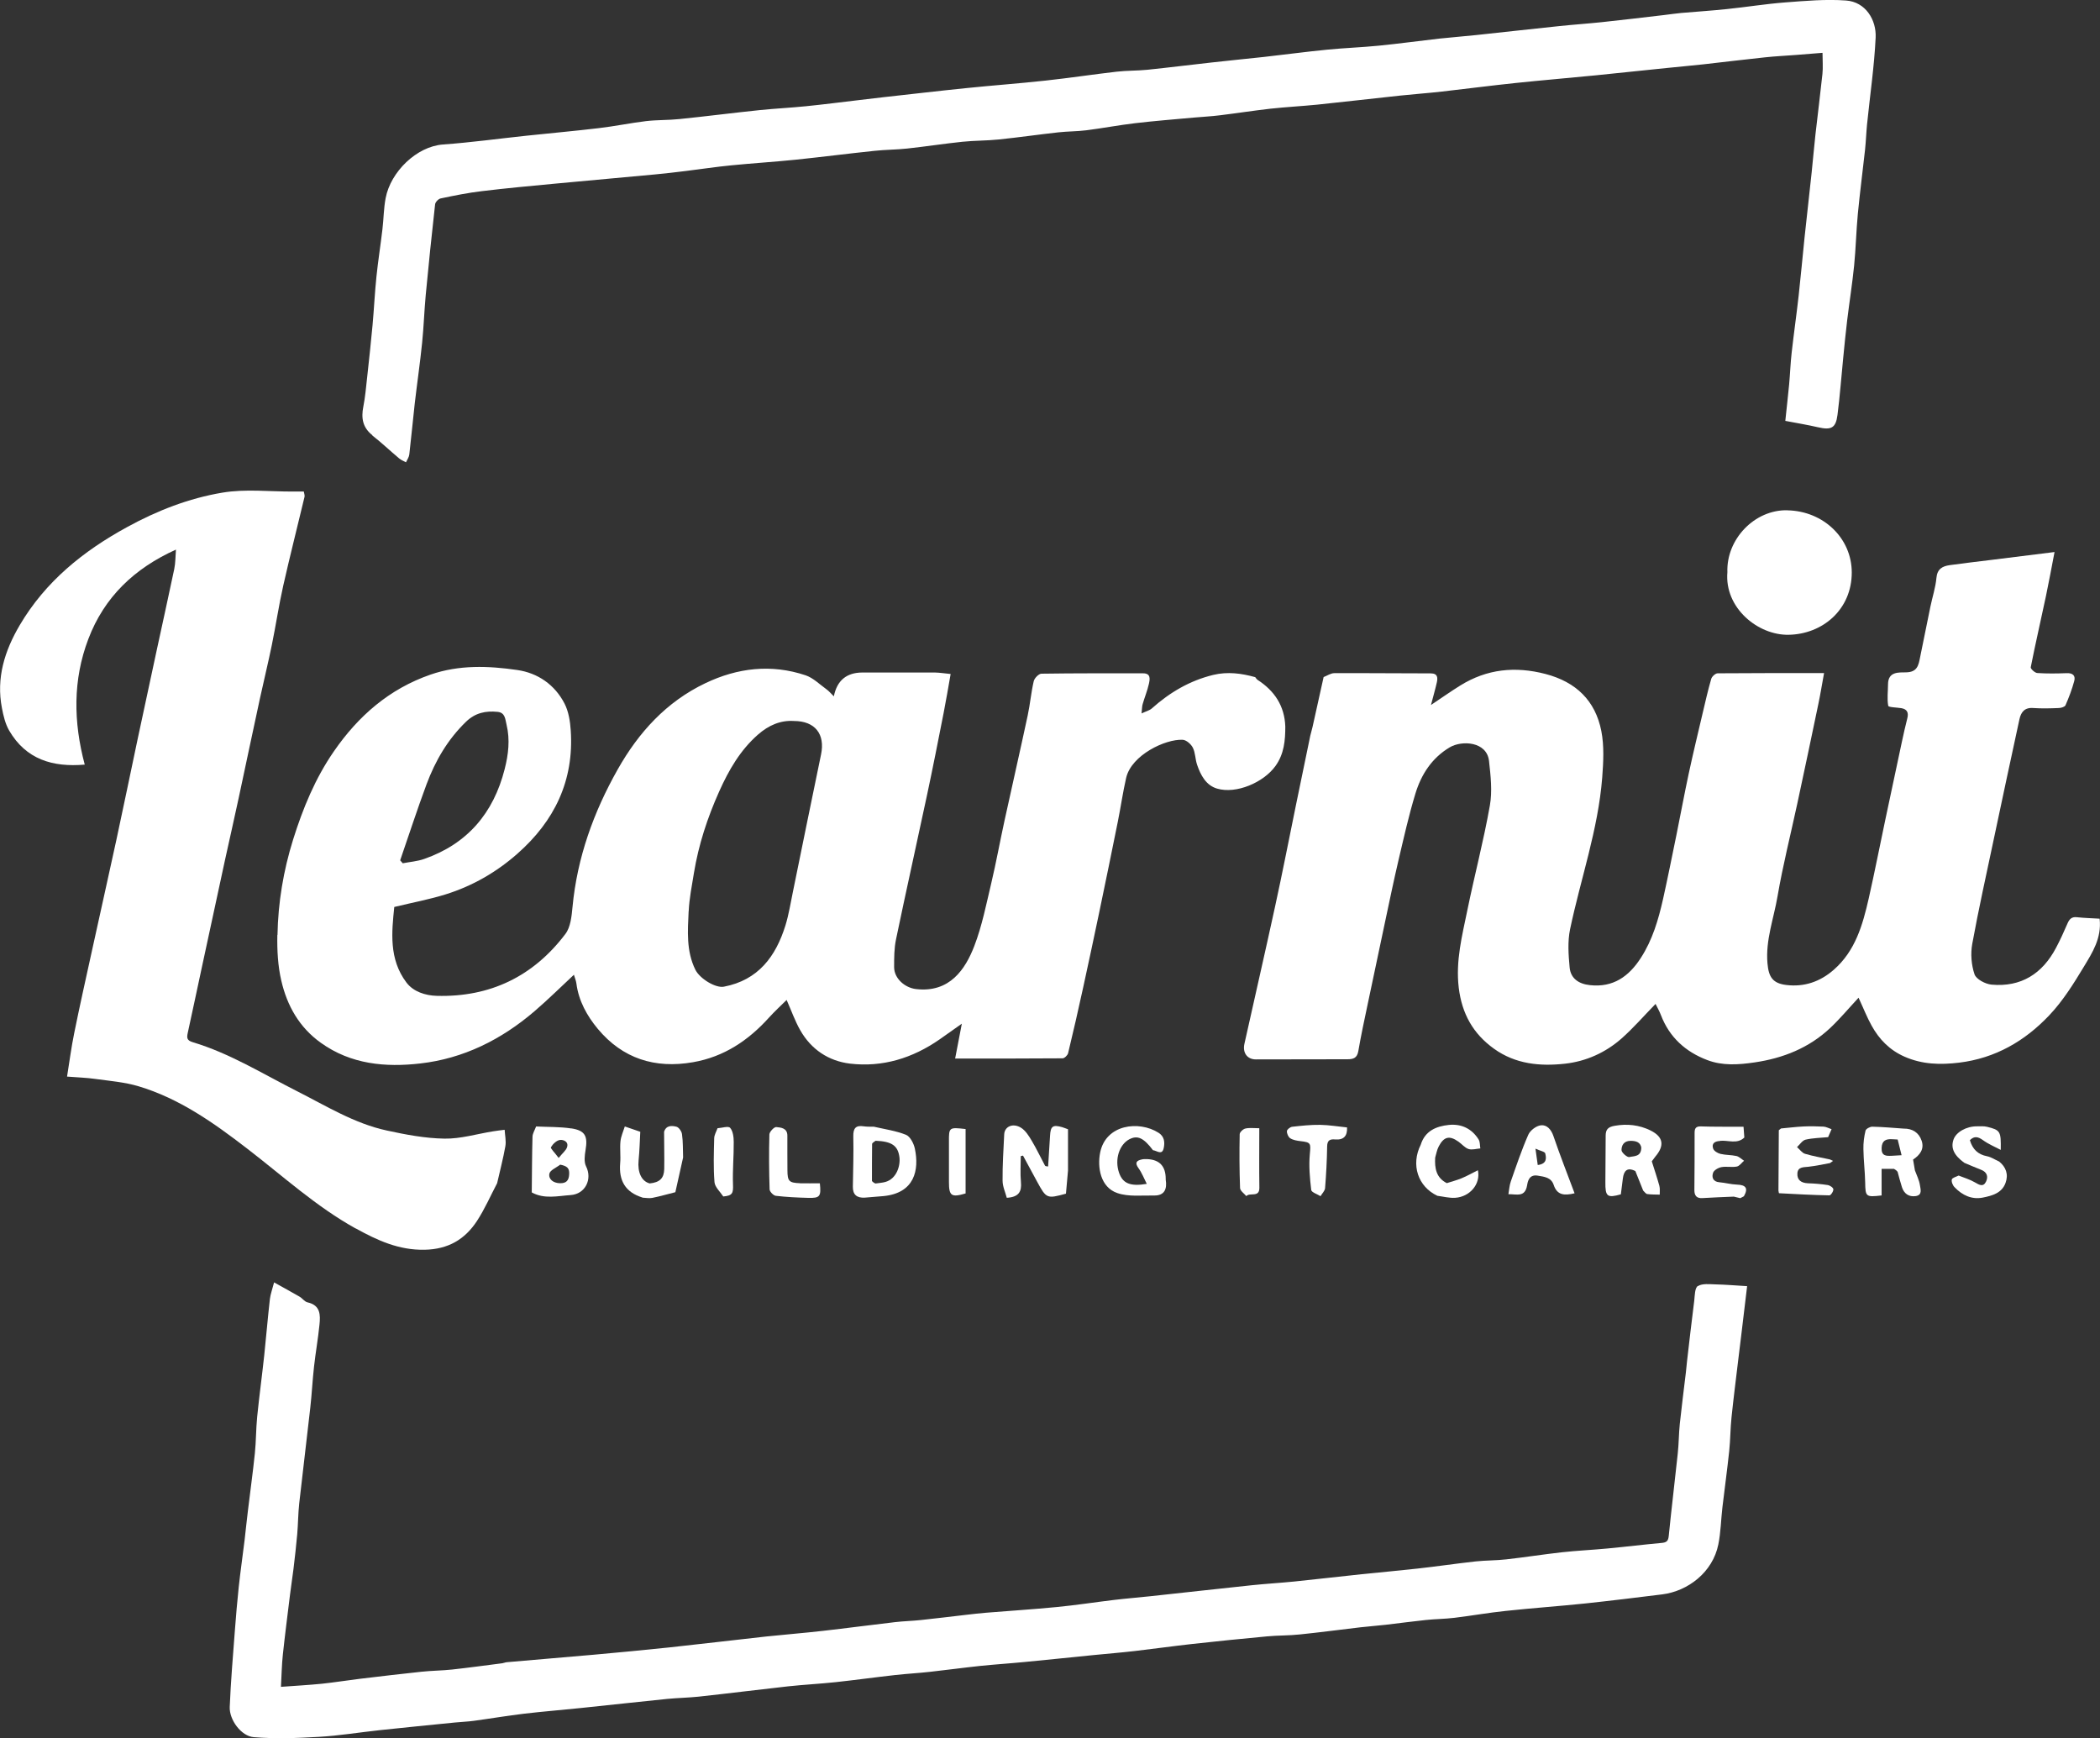
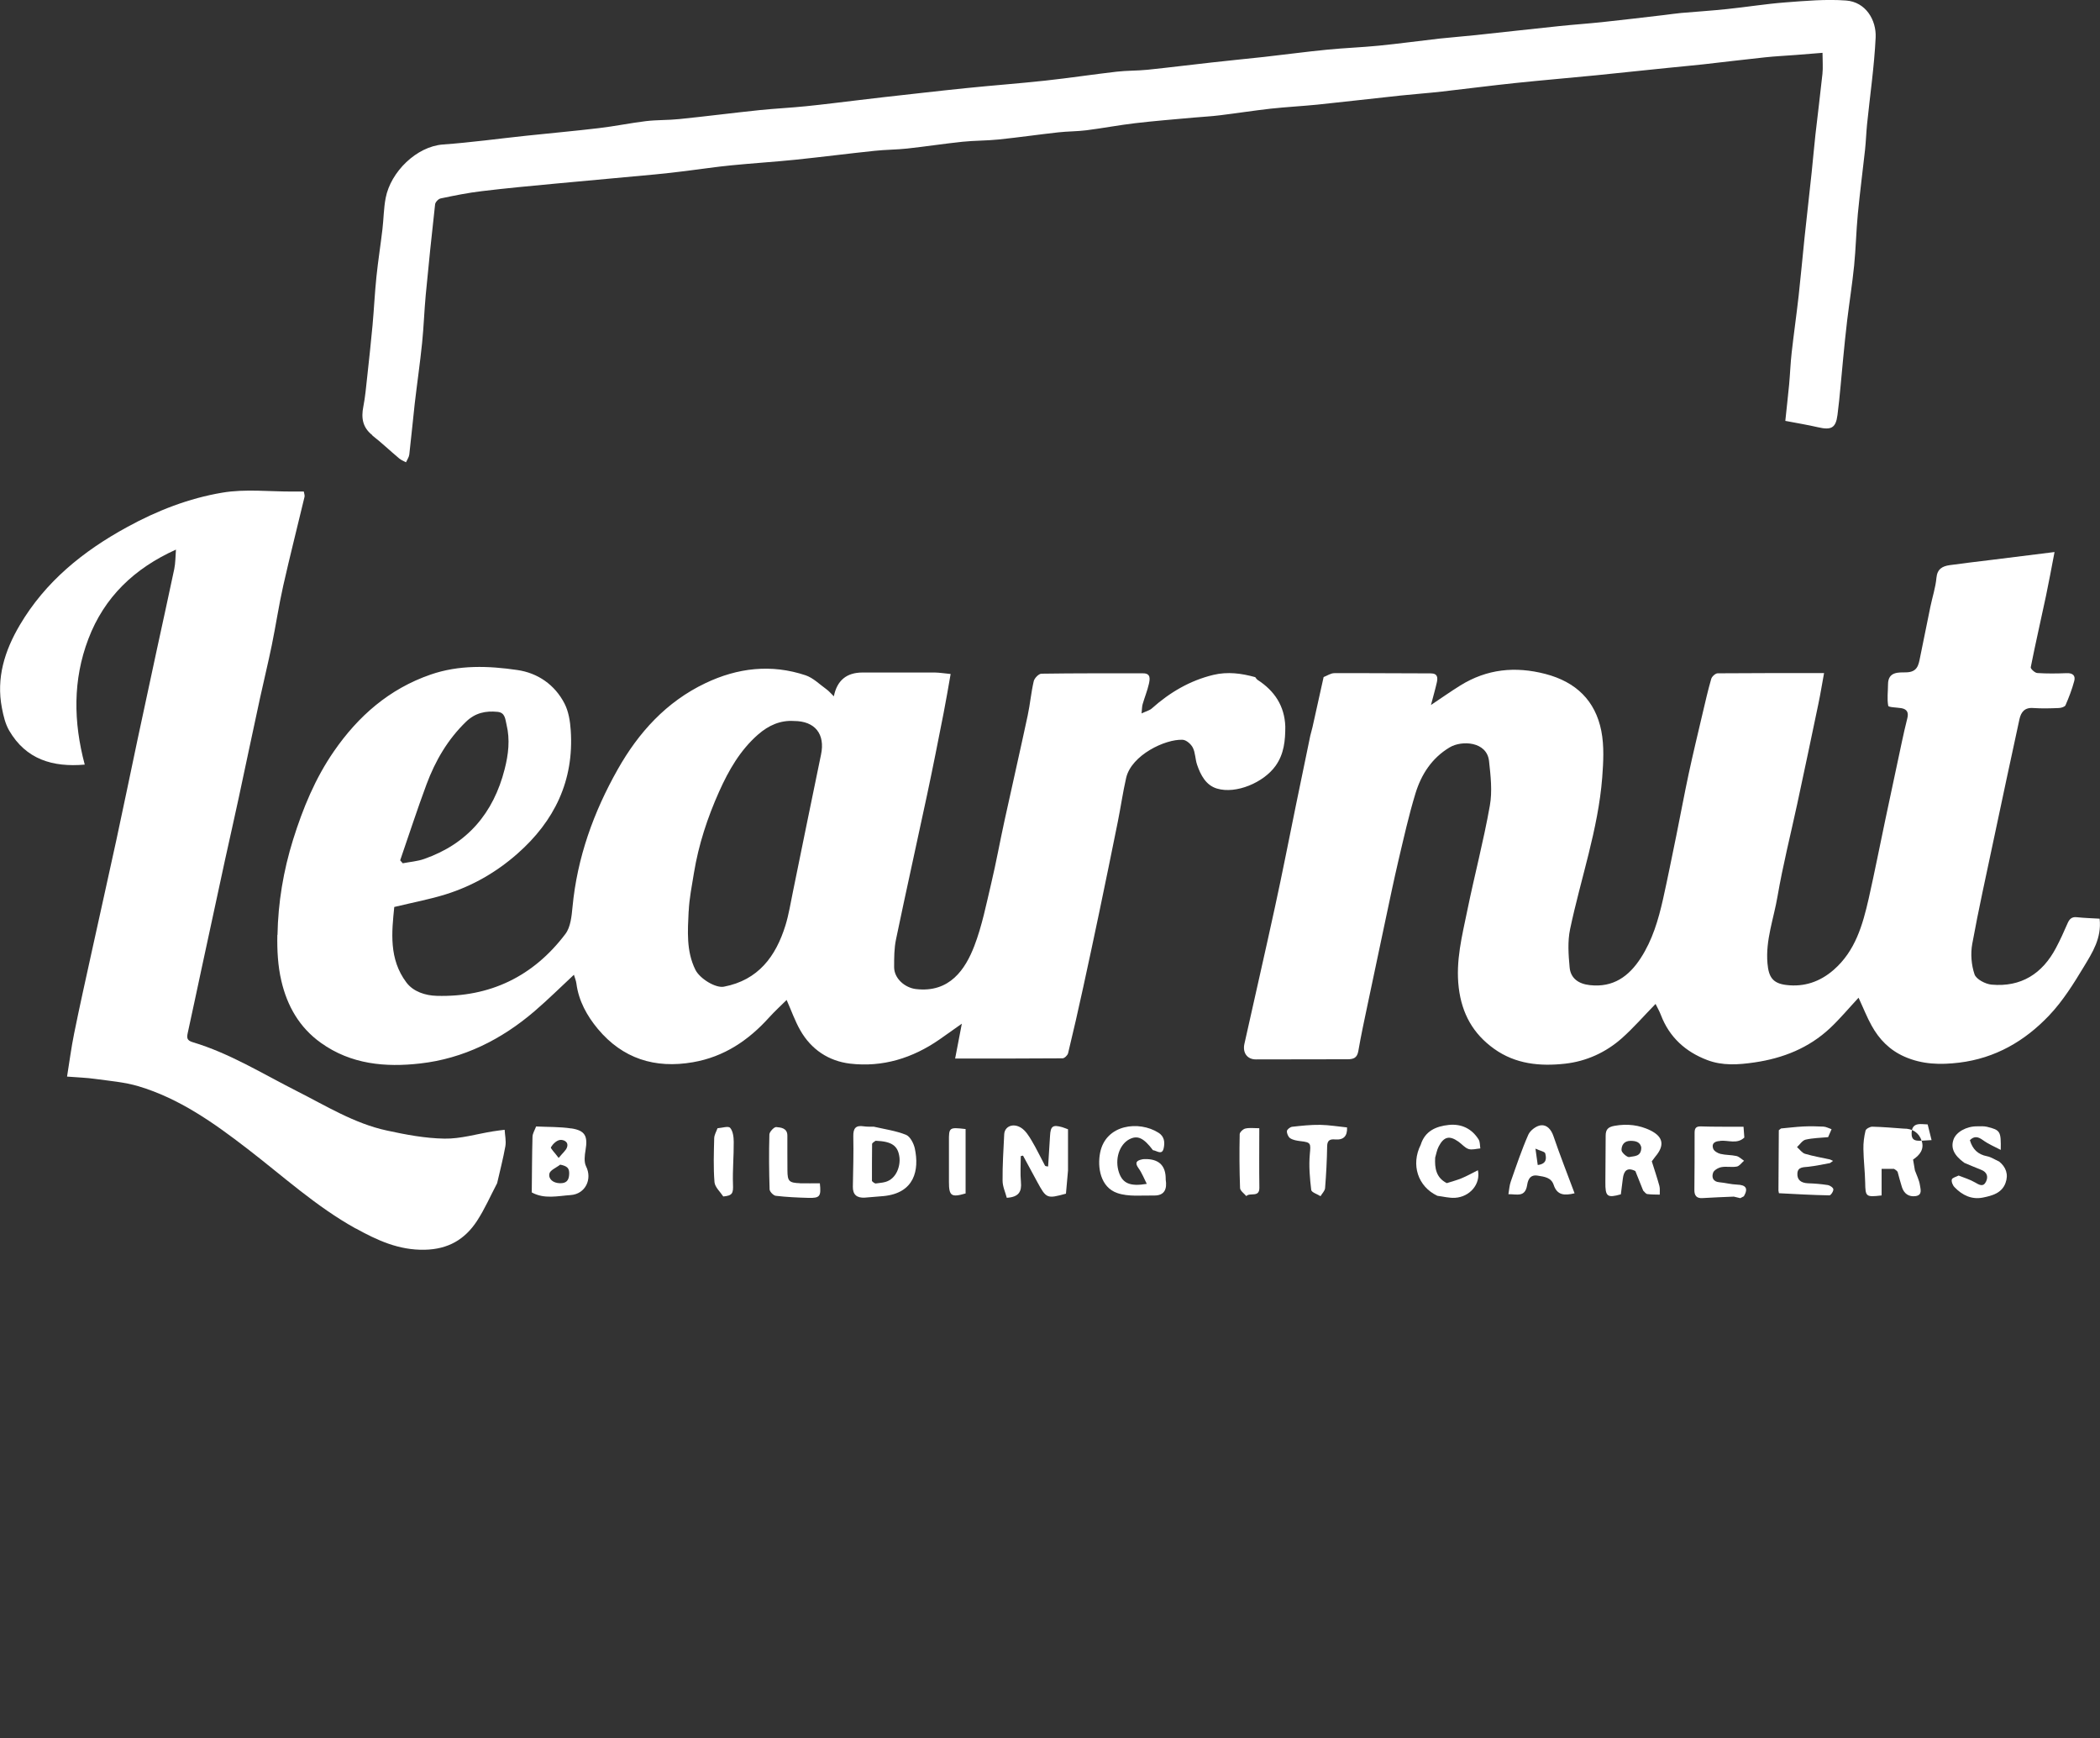
<svg xmlns="http://www.w3.org/2000/svg" id="Camada_2" data-name="Camada 2" viewBox="0 0 285.01 235.88">
  <rect x="0" y="0" width="285.01" height="235.88" fill="#333333" stroke="none" />
  <defs>
    <style>
      .cls-1 {
        fill: #fff;
      }
    </style>
  </defs>
  <g id="Camada_1-2" data-name="Camada 1">
    <g>
      <path class="cls-1" d="m37.64,126.89c-.04,2.07.07,4.2.54,6.21.78,3.38,2.43,6.33,5.37,8.43,4.09,2.93,8.78,3.34,13.48,2.8,5.86-.66,11.02-3.24,15.5-7.08,1.84-1.58,3.57-3.29,5.36-4.96.11.39.29.79.34,1.2.31,2.36,1.44,4.38,2.9,6.14,3.37,4.04,7.75,5.43,12.92,4.53,4.21-.73,7.51-2.95,10.32-6.06.78-.86,1.64-1.65,2.39-2.39.65,1.46,1.13,2.85,1.85,4.11,1.48,2.61,3.85,4.18,6.75,4.53,4.43.52,8.49-.74,12.15-3.28.95-.66,1.88-1.33,3.03-2.14-.34,1.73-.61,3.17-.91,4.73,5.05,0,9.82.01,14.58-.03.26,0,.68-.41.75-.69.72-2.97,1.4-5.95,2.05-8.94.74-3.38,1.46-6.77,2.17-10.15.86-4.11,1.7-8.22,2.53-12.34.4-1.98.68-3.98,1.13-5.94.72-3.11,5.34-5.29,7.67-5.17.49.02,1.14.59,1.38,1.07.35.69.32,1.57.58,2.32.48,1.41,1.21,2.79,2.7,3.23,2.6.78,6.34-.83,7.94-3.07,1.17-1.63,1.33-3.46,1.33-5.35-.1-2.8-1.46-4.84-3.76-6.33-.13-.09-.22-.24-.32-.37-1.87-.52-3.74-.77-5.68-.31-3.19.77-5.92,2.38-8.35,4.55-.31.28-.78.39-1.4.68.07-.63.06-.96.15-1.26.27-.93.64-1.83.85-2.76.13-.61.29-1.42-.78-1.42-4.6,0-9.2-.02-13.8.05-.37,0-.95.6-1.05,1.01-.36,1.53-.49,3.11-.82,4.65-1.02,4.77-2.11,9.52-3.15,14.29-.62,2.83-1.13,5.68-1.8,8.5-.68,2.86-1.25,5.78-2.3,8.51-1.21,3.14-3.33,6.38-7.92,5.84-1.5-.18-2.96-1.43-2.96-2.98,0-1.26,0-2.56.26-3.78,1.36-6.54,2.82-13.05,4.21-19.59.79-3.7,1.52-7.42,2.25-11.13.34-1.73.63-3.47.95-5.28-.92-.09-1.53-.19-2.14-.2-3.28-.01-6.56,0-9.84,0q-3.23.01-3.87,3.23c-.39-.37-.66-.71-1.01-.96-.92-.66-1.79-1.54-2.82-1.89-4.66-1.56-9.24-1.02-13.61,1.07-5.29,2.52-9.06,6.68-11.89,11.69-3.28,5.8-5.51,11.99-6.14,18.69-.12,1.25-.26,2.73-.97,3.66-4.35,5.75-10.22,8.59-17.45,8.39-1.55-.04-3.18-.56-4.12-1.81-2.41-3.19-1.99-6.88-1.65-10.25,2.52-.61,4.8-1.03,7-1.72,3.61-1.13,6.85-2.99,9.7-5.5,5.05-4.44,7.71-9.94,7.25-16.75-.08-1.23-.29-2.56-.84-3.63-1.32-2.57-3.64-4.16-6.41-4.56-3.92-.57-7.89-.72-11.77.62-5.61,1.94-9.81,5.62-13.12,10.41-2.54,3.67-4.21,7.74-5.54,11.98-1.32,4.23-2.04,8.55-2.12,12.95Zm55.83-3.22c.08-1.74.43-3.47.71-5.19.63-3.84,1.83-7.5,3.42-11.05,1.3-2.9,2.85-5.61,5.28-7.74,1.45-1.27,3.06-1.96,4.87-1.84,2.88,0,4.26,1.79,3.68,4.55-1.29,6.2-2.54,12.4-3.81,18.6-.32,1.53-.56,3.1-1.02,4.59-1.31,4.22-3.69,7.43-8.36,8.32-1.13.21-3.27-1.09-3.87-2.31-1.25-2.54-1.03-5.26-.91-7.93Zm-35.58-17.23c1.19-3.19,2.87-6.08,5.36-8.49,1.25-1.21,2.67-1.5,4.28-1.34,1.05.1,1.04,1.02,1.22,1.75.49,2.03.25,4.05-.26,6.03-1.51,5.95-5.05,10.13-10.91,12.18-.93.33-1.95.4-2.92.59-.12-.13-.23-.27-.35-.4,1.19-3.44,2.31-6.91,3.58-10.32Z" />
      <path class="cls-1" d="m284.97,124.68c-1.04-.06-2.08-.09-3.11-.2-.72-.08-1.02.29-1.27.87-.48,1.11-.98,2.22-1.55,3.29-1.85,3.51-4.74,5.35-8.75,4.99-.84-.08-2.08-.73-2.31-1.4-.43-1.27-.55-2.79-.31-4.12.86-4.72,1.91-9.41,2.9-14.11,1.16-5.47,2.32-10.94,3.51-16.4.21-.95.7-1.6,1.86-1.51,1.16.08,2.32.05,3.49,0,.32-.01.81-.16.9-.38.46-1.06.88-2.15,1.18-3.27.21-.76-.21-1.12-1.04-1.08-1.33.05-2.66.07-3.98-.02-.32-.02-.92-.58-.88-.78.64-3.24,1.39-6.46,2.07-9.69.39-1.84.72-3.68,1.16-5.95-3.19.4-5.93.74-8.67,1.08-1.85.23-3.71.44-5.56.7-.98.14-1.69.51-1.8,1.73-.12,1.32-.55,2.6-.82,3.91-.47,2.29-.93,4.58-1.4,6.88-.21,1.06-.37,2-1.89,2.03-.98.02-2.45-.14-2.46,1.62,0,.98-.15,1.98.03,2.92.04.21,1.16.22,1.78.32.8.14,1,.62.81,1.37-.28,1.09-.52,2.19-.76,3.3-.74,3.46-1.48,6.93-2.21,10.39-.76,3.59-1.46,7.19-2.27,10.77-.82,3.59-1.81,7.12-4.76,9.69-1.86,1.62-4,2.34-6.42,2.05-1.84-.22-2.4-1.07-2.56-2.93-.28-3.16.86-6.1,1.37-9.13.72-4.2,1.77-8.34,2.67-12.52.97-4.52,1.93-9.05,2.87-13.58.28-1.32.49-2.66.77-4.17-5,0-9.72-.01-14.44.03-.3,0-.78.43-.87.75-.45,1.54-.8,3.11-1.17,4.67-.64,2.73-1.3,5.46-1.89,8.2-.59,2.76-1.1,5.53-1.66,8.29-.6,2.92-1.18,5.85-1.83,8.76-.63,2.79-1.43,5.52-3.01,7.96-1.62,2.51-3.75,4.04-6.91,3.69-1.52-.16-2.61-.91-2.75-2.39-.16-1.72-.29-3.53.06-5.2,1.44-6.86,3.81-13.53,4.36-20.57.16-2.1.28-4.29-.12-6.33-.81-4.12-3.44-6.66-7.58-7.74-4.11-1.07-7.95-.68-11.57,1.57-1.29.8-2.53,1.68-3.97,2.64.29-1.12.57-2.07.79-3.04.15-.67.13-1.25-.83-1.25-4.36,0-8.71-.05-13.07-.03-.49,0-.97.34-1.46.53-.5,2.27-1.01,4.53-1.51,6.8-.09.39-.2.77-.3,1.16-.65,3.15-1.3,6.29-1.95,9.44-.94,4.58-1.83,9.18-2.83,13.75-1.35,6.22-2.78,12.42-4.16,18.63-.27,1.22.39,2.11,1.55,2.11,4.15,0,8.3-.02,12.45-.02.8,0,1.3-.18,1.46-1.11.37-2.15.83-4.28,1.28-6.41.77-3.7,1.55-7.39,2.34-11.08.6-2.83,1.19-5.67,1.85-8.49.71-3,1.38-6.02,2.28-8.97.79-2.59,2.22-4.82,4.65-6.27,1.64-.98,5.05-.81,5.34,1.86.22,2,.46,4.1.11,6.05-.84,4.76-2.08,9.44-3.05,14.18-.71,3.47-1.61,6.89-1.17,10.54.43,3.52,1.94,6.23,4.78,8.27,2.92,2.1,6.27,2.41,9.66,2.03,2.86-.32,5.5-1.51,7.68-3.44,1.6-1.42,3.01-3.05,4.59-4.67.21.44.52.96.73,1.52,1.15,3.01,3.35,4.99,6.29,6.1,2.06.79,4.23.64,6.41.32,3.89-.57,7.38-1.96,10.26-4.66,1.34-1.26,2.52-2.68,3.86-4.12.69,1.48,1.15,2.67,1.77,3.78,1.03,1.87,2.45,3.33,4.47,4.22,2.41,1.06,4.84,1.12,7.42.81,4.91-.6,8.9-2.93,12.19-6.39,1.86-1.95,3.33-4.31,4.73-6.63,1.14-1.9,2.43-3.85,2.14-6.5Z" />
      <path class="cls-1" d="m48.27,166.71c2.93,1.62,5.86,2.98,9.39,2.9,3.17-.07,5.43-1.4,7.07-3.9,1.06-1.62,1.84-3.42,2.74-5.13.38-1.67.82-3.34,1.12-5.03.12-.71-.06-1.48-.1-2.22-.52.07-1.05.12-1.57.21-2.2.35-4.41,1.03-6.6.99-2.61-.04-5.25-.54-7.82-1.1-4.41-.95-8.25-3.35-12.21-5.35-4.65-2.35-9.1-5.13-14.14-6.64-.8-.24-.81-.6-.67-1.25.66-2.99,1.28-5.98,1.93-8.98,1.04-4.84,2.08-9.67,3.13-14.51.61-2.79,1.25-5.58,1.85-8.38.97-4.53,1.92-9.06,2.9-13.58.52-2.4,1.11-4.79,1.6-7.19.55-2.68.95-5.39,1.55-8.06.91-4.03,1.93-8.04,2.89-12.06.05-.21-.06-.46-.1-.72-.53,0-.98,0-1.43,0-3.21.02-6.49-.38-9.62.15-4.54.76-8.86,2.44-12.94,4.68-5.95,3.25-11.07,7.38-14.56,13.3-2.05,3.48-3.21,7.17-2.42,11.25.2,1.05.46,2.16.99,3.07,2.28,3.9,5.89,4.99,10.25,4.61-1.54-5.78-1.63-11.48.49-17.05,2.16-5.69,6.25-9.59,11.89-12.13-.08.97-.06,1.82-.23,2.63-.76,3.63-1.57,7.25-2.35,10.88-.88,4.05-1.75,8.1-2.61,12.16-.97,4.58-1.91,9.17-2.9,13.75-1.09,5.04-2.23,10.07-3.33,15.11-.81,3.7-1.64,7.39-2.39,11.1-.4,1.95-.65,3.93-.97,5.89,1.49.12,2.68.15,3.85.32,1.96.27,3.96.43,5.84.99,5.56,1.66,10.22,4.97,14.75,8.46,4.84,3.72,9.36,7.87,14.74,10.85Z" />
-       <path class="cls-1" d="m230.43,174.53c-.42.26-.41,1.3-.49,2-.35,2.74-.66,5.48-.98,8.23-.06.49-.09.98-.15,1.47-.28,2.34-.58,4.67-.83,7.02-.14,1.34-.13,2.7-.28,4.05-.39,3.72-.85,7.44-1.22,11.16-.07.71-.32.88-.97.94-2.43.22-4.86.52-7.3.75-2.08.2-4.16.29-6.24.52-2.52.28-5.02.68-7.54.96-1.38.16-2.79.13-4.17.28-2.63.29-5.25.68-7.88.97-2.51.28-5.02.5-7.53.76-3.07.32-6.15.69-9.22,1-1.91.19-3.83.3-5.74.5-4.58.48-9.16,1-13.74,1.49-1.66.18-3.33.31-4.99.51-2.58.31-5.15.71-7.74.96-3.18.31-6.37.51-9.56.77-.9.07-1.79.18-2.68.28-2.06.24-4.11.49-6.17.71-1.18.13-2.37.15-3.55.29-3.28.38-6.55.82-9.83,1.19-2.55.29-5.11.49-7.66.76-4.38.48-8.75,1.01-13.13,1.48-3.41.36-6.83.68-10.25.99-3.94.35-7.89.68-11.83,1.02-.2.02-.39.11-.59.14-2.26.29-4.53.6-6.79.85-1.38.15-2.78.15-4.17.3-2.79.29-5.58.63-8.37.96-1.73.21-3.44.49-5.17.67-1.82.18-3.65.28-5.54.42.09-1.62.11-3.01.26-4.39.29-2.71.64-5.41.97-8.11.14-1.17.33-2.33.47-3.49.19-1.58.37-3.15.51-4.73.12-1.39.12-2.79.27-4.17.48-4.33,1.02-8.64,1.5-12.97.21-1.86.3-3.74.51-5.6.21-1.9.55-3.78.74-5.69.13-1.32.15-2.64-1.62-3.03-.4-.09-.7-.55-1.08-.77-1.09-.63-2.2-1.24-3.46-1.94-.24.94-.49,1.59-.57,2.26-.29,2.55-.5,5.11-.77,7.66-.3,2.79-.68,5.57-.96,8.36-.16,1.63-.14,3.29-.31,4.92-.27,2.63-.64,5.24-.95,7.86-.16,1.3-.29,2.59-.44,3.89-.26,2.14-.57,4.27-.8,6.41-.21,1.95-.37,3.9-.52,5.85-.26,3.47-.56,6.94-.7,10.42-.07,1.72,1.54,3.95,3.26,4.09,2.92.24,5.89.13,8.83-.04,2.76-.16,5.51-.61,8.26-.91,3.4-.36,6.81-.7,10.22-1.04.86-.09,1.72-.11,2.57-.23,2.29-.31,4.56-.7,6.85-.97,2.56-.3,5.13-.5,7.69-.77,3.89-.4,7.78-.84,11.67-1.23,1.43-.14,2.87-.16,4.3-.31,4.05-.44,8.1-.95,12.15-1.4,2.15-.23,4.32-.34,6.47-.57,2.68-.29,5.34-.66,8.02-.96,1.59-.18,3.18-.26,4.77-.44,2.27-.25,4.53-.56,6.79-.8,2.03-.21,4.08-.34,6.11-.54,3.13-.3,6.25-.63,9.37-.94,1.83-.18,3.67-.33,5.49-.54,2.58-.3,5.16-.66,7.74-.95,3.41-.38,6.82-.72,10.23-1.04,1.47-.14,2.96-.1,4.43-.26,2.75-.28,5.49-.65,8.23-.97,1.13-.13,2.27-.21,3.41-.34,1.82-.21,3.63-.46,5.45-.65,1.3-.14,2.62-.14,3.92-.3,2.31-.28,4.6-.69,6.91-.93,3.61-.39,7.24-.64,10.86-1.02,3.48-.37,6.95-.8,10.43-1.23,3.48-.44,6.84-3,7.6-6.77.34-1.66.36-3.39.56-5.08.3-2.54.65-5.07.92-7.62.16-1.51.15-3.03.31-4.54.28-2.71.63-5.41.95-8.11.12-1.01.25-2.02.37-3.03.26-2.18.52-4.36.8-6.68-1.66-.1-2.97-.21-4.28-.24-.82-.02-1.78-.15-2.4.23Z" />
      <path class="cls-1" d="m50.53,59.1c1.26.98,2.42,2.09,3.65,3.12.26.22.61.35.92.52.16-.35.41-.7.45-1.06.27-2.31.48-4.62.74-6.93.32-2.75.72-5.48,1-8.23.22-2.16.29-4.33.49-6.49.39-4.1.81-8.2,1.27-12.29.03-.31.45-.75.76-.81,1.86-.39,3.72-.77,5.61-.99,3.28-.4,6.57-.7,9.85-1.01,4.55-.43,9.11-.83,13.66-1.26,1.38-.13,2.75-.29,4.12-.46,2.06-.25,4.12-.57,6.19-.77,2.92-.29,5.86-.47,8.79-.77,3.56-.37,7.11-.83,10.67-1.2,1.47-.16,2.96-.15,4.42-.31,2.5-.27,5-.66,7.5-.92,1.63-.17,3.28-.14,4.92-.31,2.71-.28,5.41-.67,8.11-.97,1.26-.14,2.54-.12,3.8-.28,2.21-.28,4.4-.7,6.61-.96,2.64-.31,5.29-.52,7.94-.76,1.18-.11,2.36-.16,3.54-.31,2.3-.28,4.6-.64,6.9-.9,2.12-.23,4.25-.34,6.36-.55,3.76-.39,7.51-.83,11.27-1.23,1.87-.2,3.74-.33,5.6-.54,3.36-.38,6.71-.82,10.07-1.17,3.62-.38,7.25-.68,10.87-1.04,3.2-.32,6.4-.66,9.59-.99,1.66-.17,3.33-.32,4.99-.5,2.79-.31,5.58-.66,8.37-.95,1.39-.15,2.78-.21,4.17-.32,1.2-.09,2.41-.19,3.62-.29,0,1.11.08,1.99-.01,2.85-.29,2.75-.64,5.49-.95,8.23-.19,1.7-.33,3.41-.51,5.11-.32,2.99-.66,5.98-.98,8.98-.27,2.6-.5,5.2-.79,7.8-.29,2.58-.66,5.16-.95,7.74-.16,1.42-.21,2.86-.34,4.28-.16,1.66-.35,3.32-.52,4.96,1.63.31,3.03.54,4.41.86,1.81.42,2.44.13,2.67-1.66.33-2.55.51-5.11.77-7.67.17-1.74.34-3.48.55-5.22.3-2.46.69-4.92.94-7.39.23-2.32.28-4.67.5-6.99.28-2.91.66-5.81.98-8.72.12-1.14.16-2.29.27-3.43.4-3.94.98-7.86,1.17-11.81.11-2.37-1.35-4.83-4.02-5.02-2.74-.2-5.52.05-8.27.26-2.63.2-5.25.63-7.88.9-2.07.22-4.15.35-6.22.53-.77.07-1.54.19-2.31.28-2.83.33-5.65.67-8.48.97-1.91.2-3.83.33-5.74.53-3.77.39-7.54.82-11.31,1.22-1.66.18-3.33.3-4.99.48-2.74.31-5.48.69-8.22.96-2.33.23-4.67.31-6.99.54-2.87.28-5.74.67-8.61.99-2.36.26-4.72.48-7.08.75-2.91.32-5.81.69-8.73.99-1.39.14-2.79.1-4.17.26-3.22.37-6.43.86-9.66,1.21-3.58.39-7.17.65-10.76,1.02-3.74.38-7.47.82-11.2,1.23-1.13.13-2.26.27-3.39.4-2.39.28-4.78.59-7.17.83-2.07.21-4.16.31-6.23.52-3.65.38-7.29.85-10.93,1.22-1.51.16-3.04.1-4.54.28-2.14.26-4.25.7-6.39.95-3.27.39-6.56.68-9.84,1.03-3.77.4-7.53.92-11.31,1.19-3.58.26-7.1,3.71-7.78,7.26-.27,1.4-.27,2.84-.44,4.26-.25,2.14-.59,4.26-.81,6.4-.23,2.2-.33,4.4-.53,6.6-.22,2.35-.47,4.7-.73,7.05-.15,1.34-.26,2.68-.52,4-.31,1.56-.1,2.84,1.23,3.89Z" />
-       <path class="cls-1" d="m242.61,69.25c-4.48-.11-8.33,3.93-8.17,8.4-.42,4.84,4.14,8.58,8.31,8.5,4.62-.08,8.57-3.43,8.57-8.45,0-4.65-3.83-8.33-8.71-8.44Z" />
      <path class="cls-1" d="m77.54,153.15c-1.57-.24-3.19-.19-4.78-.27-.17.47-.48.94-.49,1.41-.07,2.51-.07,5.03-.1,7.54,1.7.94,3.52.48,5.28.36,2.01-.14,2.96-2.17,2.09-3.9-.3-.6-.19-1.48-.07-2.2.32-1.89-.04-2.66-1.93-2.95Zm-2.76,2.54c.25-.43.76-.92,1.22-.98.43-.06,1.23.21.95,1.01-.14.41-.55.72-1.13,1.43-.55-.75-1.14-1.3-1.05-1.46Zm1.18,4.89c-.87-.03-1.54-.54-1.4-1.29.09-.48.95-.82,1.47-1.23.94.19,1.25.47,1.22,1.26-.03.89-.39,1.29-1.28,1.26Z" />
      <path class="cls-1" d="m153.29,154.61c1.1-.57,1.93-.18,3.19,1.49.52.05,1.24.75,1.46-.29.16-.77.11-1.56-.71-2.08-2.65-1.68-7.15-1.15-7.92,2.7-.39,1.97.02,4.7,2.34,5.49,1.52.52,3.3.3,4.96.33,1.46.03,1.8-.9,1.6-2.16,0-.04,0-.08,0-.12q-.01-2.54-2.49-2.66c-.25,0-.5-.02-.74.04-.73.16-1,.44-.47,1.18.46.63.75,1.39,1.13,2.14-2.27.38-3.27-.07-3.77-1.53-.61-1.79.03-3.81,1.43-4.54Z" />
      <path class="cls-1" d="m138.84,156.83c.63,1.18,1.27,2.35,1.91,3.53,1.26,2.32,1.33,2.35,3.92,1.64.09-1.05.19-2.1.28-3.14v-5.6c-.26-.09-.51-.2-.77-.28-1.3-.37-1.6-.15-1.67,1.18-.08,1.38-.17,2.77-.26,4.15-.14-.03-.37-.02-.42-.11-.61-1.13-1.16-2.31-1.82-3.41-.38-.64-.83-1.36-1.44-1.74-1.1-.68-2.23-.17-2.28.9-.1,2.09-.24,4.19-.22,6.28,0,.8.38,1.59.57,2.33,1.66-.1,2.04-.86,1.92-2.15-.11-1.16-.02-2.34-.02-3.51.11-.02.22-.05.32-.07Z" />
      <polygon class="cls-1" points="241.43 153.4 241.44 153.39 241.44 153.39 241.43 153.4" />
      <path class="cls-1" d="m248.05,160.83c-.88-.14-1.77-.21-2.67-.24-.9-.04-1.5-.42-1.44-1.35.06-.88.81-.82,1.48-.89.99-.11,1.96-.33,2.94-.5.14-.1.28-.2.42-.3-.14-.06-.27-.12-.41-.19,0,0,0,0,0,0-1.13-.25-2.28-.44-3.39-.77-.42-.13-.73-.6-1.09-.91.38-.35.72-.9,1.16-1.01.99-.23,2.03-.24,3.06-.34.16-.36.32-.72.47-1.08-.37-.12-.73-.33-1.1-.35-.91-.05-1.82-.06-2.73-.02-1.01.05-2.02.18-3.03.27-.1.08-.2.16-.3.24-.02,2.73-.04,5.46-.05,8.2.03.12.05.35.08.35,2.28.12,4.56.25,6.84.29.19,0,.56-.56.53-.83-.02-.23-.48-.53-.78-.58Z" />
      <path class="cls-1" d="m207.26,160.85c.08-.47.25-1.49,1.42-1.3.94.15,1.85.26,2.18,1.25.47,1.42,1.44,1.48,2.84,1.15-.97-2.6-1.98-5.16-2.87-7.77-.31-.91-.9-1.55-1.7-1.46-.63.07-1.45.69-1.71,1.28-.91,2.07-1.63,4.22-2.38,6.36-.18.51-.21,1.07-.32,1.71,1.16-.01,2.26.46,2.54-1.22Zm2.46-4.31c.16.64.23,1.42-1.02,1.57-.08-.61-.17-1.21-.31-2.22.64.3,1.27.4,1.33.65Z" />
      <path class="cls-1" d="m271.3,157.63c-.54-.24-1.06-.6-1.62-.71-1.25-.24-1.97-.96-2.33-2.18.59-.59,1.11-.49,1.78,0,.74.54,1.6.89,2.41,1.32.04-2.53-.04-2.69-1.88-3.14-.43-.1-.9-.06-1.35-.06-1.43-.01-2.83.78-3.18,1.79-.4,1.15.05,2.13,1.46,3.16.76.32,1.52.65,2.29.95.8.31.99.93.66,1.61-.37.76-.91.45-1.5.1-.68-.4-1.47-.63-2.22-.93-.32.17-.85.29-.92.53-.08.3.12.8.37,1.05,1.04,1.09,2.33,1.71,3.84,1.41,1.25-.25,2.58-.6,3.08-1.99.42-1.15.07-2.16-.9-2.93Z" />
      <path class="cls-1" d="m233.44,154.83c1.1-.12,2.31.5,3.3-.45-.03-.47-.07-.94-.11-1.46h-1.45c-1.45-.01-2.89,0-4.34-.05-.75-.02-.86.33-.85.98.02,2.56-.02,5.11-.03,7.67,0,.71.27,1.13,1.09,1.08,1.42-.09,2.84-.14,4.26-.2.29.07.59.14.88.21.16-.09.33-.17.49-.26.62-1.08.27-1.54-.94-1.58-.8-.03-1.59-.25-2.39-.32-.88-.07-1.06-.69-.85-1.29.12-.35.7-.68,1.12-.76.68-.13,1.42.05,2.1-.08.36-.07.65-.51.98-.79-.34-.22-.66-.55-1.03-.64-.71-.16-1.47-.12-2.17-.29-.38-.09-.88-.39-.99-.71-.26-.74.27-1.02.95-1.04Z" />
      <path class="cls-1" d="m223.99,153.41c-1.51-.73-3.13-.93-4.86-.62-.91.16-1.2.52-1.21,1.32-.01,2.11-.02,4.21-.04,6.32-.02,1.97.25,2.18,2.1,1.66.09-.71.18-1.42.27-2.13.13-1.07.59-1.59,1.7-1.03.35.88.71,1.77,1.06,2.65.18.16.35.44.55.47.56.08,1.13.06,1.7.08-.01-.4.05-.81-.05-1.19-.31-1.12-.68-2.22-1.03-3.33.16-.21.31-.43.48-.64,1.27-1.49,1.11-2.69-.68-3.56Zm-2.86,3.62c-.28.07-1.07-.61-1.06-.95,0-.61.3-1.25,1.23-1.25.83,0,1.3.23,1.45.87.03,1.33-1.01,1.18-1.62,1.33Z" />
      <path class="cls-1" d="m177.96,161.5c.04.32.82.56,1.26.84.22-.37.59-.72.62-1.1.15-1.88.25-3.77.28-5.66.01-.83.39-1,1.07-.94q1.72.15,1.63-1.63c-1.22-.12-2.43-.33-3.65-.35-1.26-.02-2.53.12-3.79.26-.28.03-.71.37-.72.59-.02.32.18.8.45.97.39.25.91.33,1.38.39,1.46.16,1.41.31,1.28,1.76-.15,1.61,0,3.26.19,4.88Z" />
      <path class="cls-1" d="m108.57,160.58c-1.49-.05-1.69-.28-1.7-1.73,0-1.58-.02-3.15-.01-4.73,0-1.03-.88-1.1-1.51-1.16-.28-.03-.92.64-.93,1-.07,2.49-.05,4.98.03,7.46.01.31.52.83.84.87,1.46.17,2.94.24,4.42.28,1.57.04,1.75-.19,1.56-1.98-.89,0-1.79.02-2.7,0Z" />
-       <path class="cls-1" d="m87.19,162.54c.45.02.92.12,1.35.03,1.05-.21,2.08-.51,3.12-.77.35-1.57.7-3.14,1.05-4.71-.04-1.06,0-2.12-.15-3.17-.05-.38-.43-.93-.76-1.01-.63-.16-1.39-.2-1.67.69,0,1.68.05,3.37.02,5.05-.03,1.27-.62,1.82-1.97,1.96-1.12-.29-1.67-1.51-1.51-3.13.13-1.29.16-2.58.23-3.88-.7-.24-1.4-.48-2.1-.72-.21.67-.52,1.33-.59,2.02-.1.98.05,1.99-.04,2.98-.2,2.35.71,3.93,3.01,4.64Z" />
      <path class="cls-1" d="m169.02,153.16c-.31.07-.77.5-.77.77-.05,2.43-.04,4.87.05,7.3.01.38.55.74.85,1.1.49-.54,1.8.26,1.77-1.16-.04-2.64-.01-5.27-.01-8.05-.74,0-1.34-.09-1.88.04Z" />
      <path class="cls-1" d="m99.08,153.06c-.23-.27-1.11.02-1.7.06-.16.45-.44.9-.45,1.36-.05,1.99-.12,3.98.04,5.96.06.67.77,1.3,1.19,1.94,1.25-.11,1.37-.44,1.32-1.64-.07-1.92.12-3.84.1-5.76,0-.66-.1-1.47-.49-1.92Z" />
      <path class="cls-1" d="m117.34,162.54c.85-.07,1.7-.13,2.55-.21,4.24-.4,4.89-3.54,4.27-6.46-.15-.69-.63-1.63-1.2-1.86-1.38-.55-2.9-.76-4.37-1.1-.45-.01-.92.02-1.36-.05-1.1-.17-1.44.27-1.42,1.36.05,2.27-.02,4.55-.06,6.82-.02,1.11.55,1.55,1.6,1.5Zm1.03-7.3c0-.14.3-.28.46-.42,2.18.08,3.04.65,3.24,2.23.15,1.19-.4,2.94-1.91,3.36-.43.12-.89.14-1.34.21-.07-.03-.15-.07-.22-.1-.09-.08-.17-.15-.26-.23,0-1.69,0-3.37.02-5.06Z" />
      <path class="cls-1" d="m128.79,154.93c0,1.82,0,3.64,0,5.47,0,1.91.32,2.14,2.26,1.57v-8.74c-2.24-.26-2.27-.23-2.26,1.7Z" />
      <path class="cls-1" d="m195.25,155.61c.71-1.36,1.46-1.54,2.69-.67.47.33.86.83,1.37,1,.48.15,1.06-.04,1.6-.08-.07-.41-.03-.88-.23-1.21-.93-1.48-2.33-2.15-4.04-1.98-1.74.18-3.24.82-3.82,2.69-1.36,2.71-.39,5.68,2.26,6.93.8.1,1.62.32,2.41.27,1.96-.12,3.49-1.83,3.09-3.74-.79.39-1.48.79-2.22,1.09-.65.27-1.33.44-2,.66-1.45-.73-1.66-2.03-1.58-3.46.15-.5.23-1.04.47-1.49Z" />
-       <path class="cls-1" d="m260.8,154.81c-.37-1.1-1.25-1.66-2.44-1.64-1.42-.1-2.84-.23-4.26-.26-.31,0-.85.29-.91.53-.2.82-.31,1.68-.29,2.52.02,1.51.21,3.01.24,4.52.03,1.94.09,2.01,2.23,1.76v-3.61h1.68c.1.07.21.14.31.21.06.06.12.13.18.19.19.7.37,1.4.59,2.09.29.89.94,1.34,1.86,1.21.96-.14.65-.97.58-1.49-.1-.68-.44-1.33-.68-2-.08-.49-.16-.98-.25-1.47.93-.61,1.55-1.43,1.16-2.56Zm-4.07,2.05c-.75.03-1.4.03-1.36-1.06.04-1.02.59-1.24,1.44-1.19.25.01.49.03.74.04.18.71.36,1.42.53,2.13-.45.03-.9.06-1.35.08Z" />
+       <path class="cls-1" d="m260.8,154.81c-.37-1.1-1.25-1.66-2.44-1.64-1.42-.1-2.84-.23-4.26-.26-.31,0-.85.29-.91.53-.2.82-.31,1.68-.29,2.52.02,1.51.21,3.01.24,4.52.03,1.94.09,2.01,2.23,1.76v-3.61h1.68c.1.07.21.14.31.21.06.06.12.13.18.19.19.7.37,1.4.59,2.09.29.89.94,1.34,1.86,1.21.96-.14.65-.97.58-1.49-.1-.68-.44-1.33-.68-2-.08-.49-.16-.98-.25-1.47.93-.61,1.55-1.43,1.16-2.56Zc-.75.03-1.4.03-1.36-1.06.04-1.02.59-1.24,1.44-1.19.25.01.49.03.74.04.18.71.36,1.42.53,2.13-.45.03-.9.06-1.35.08Z" />
    </g>
  </g>
</svg>